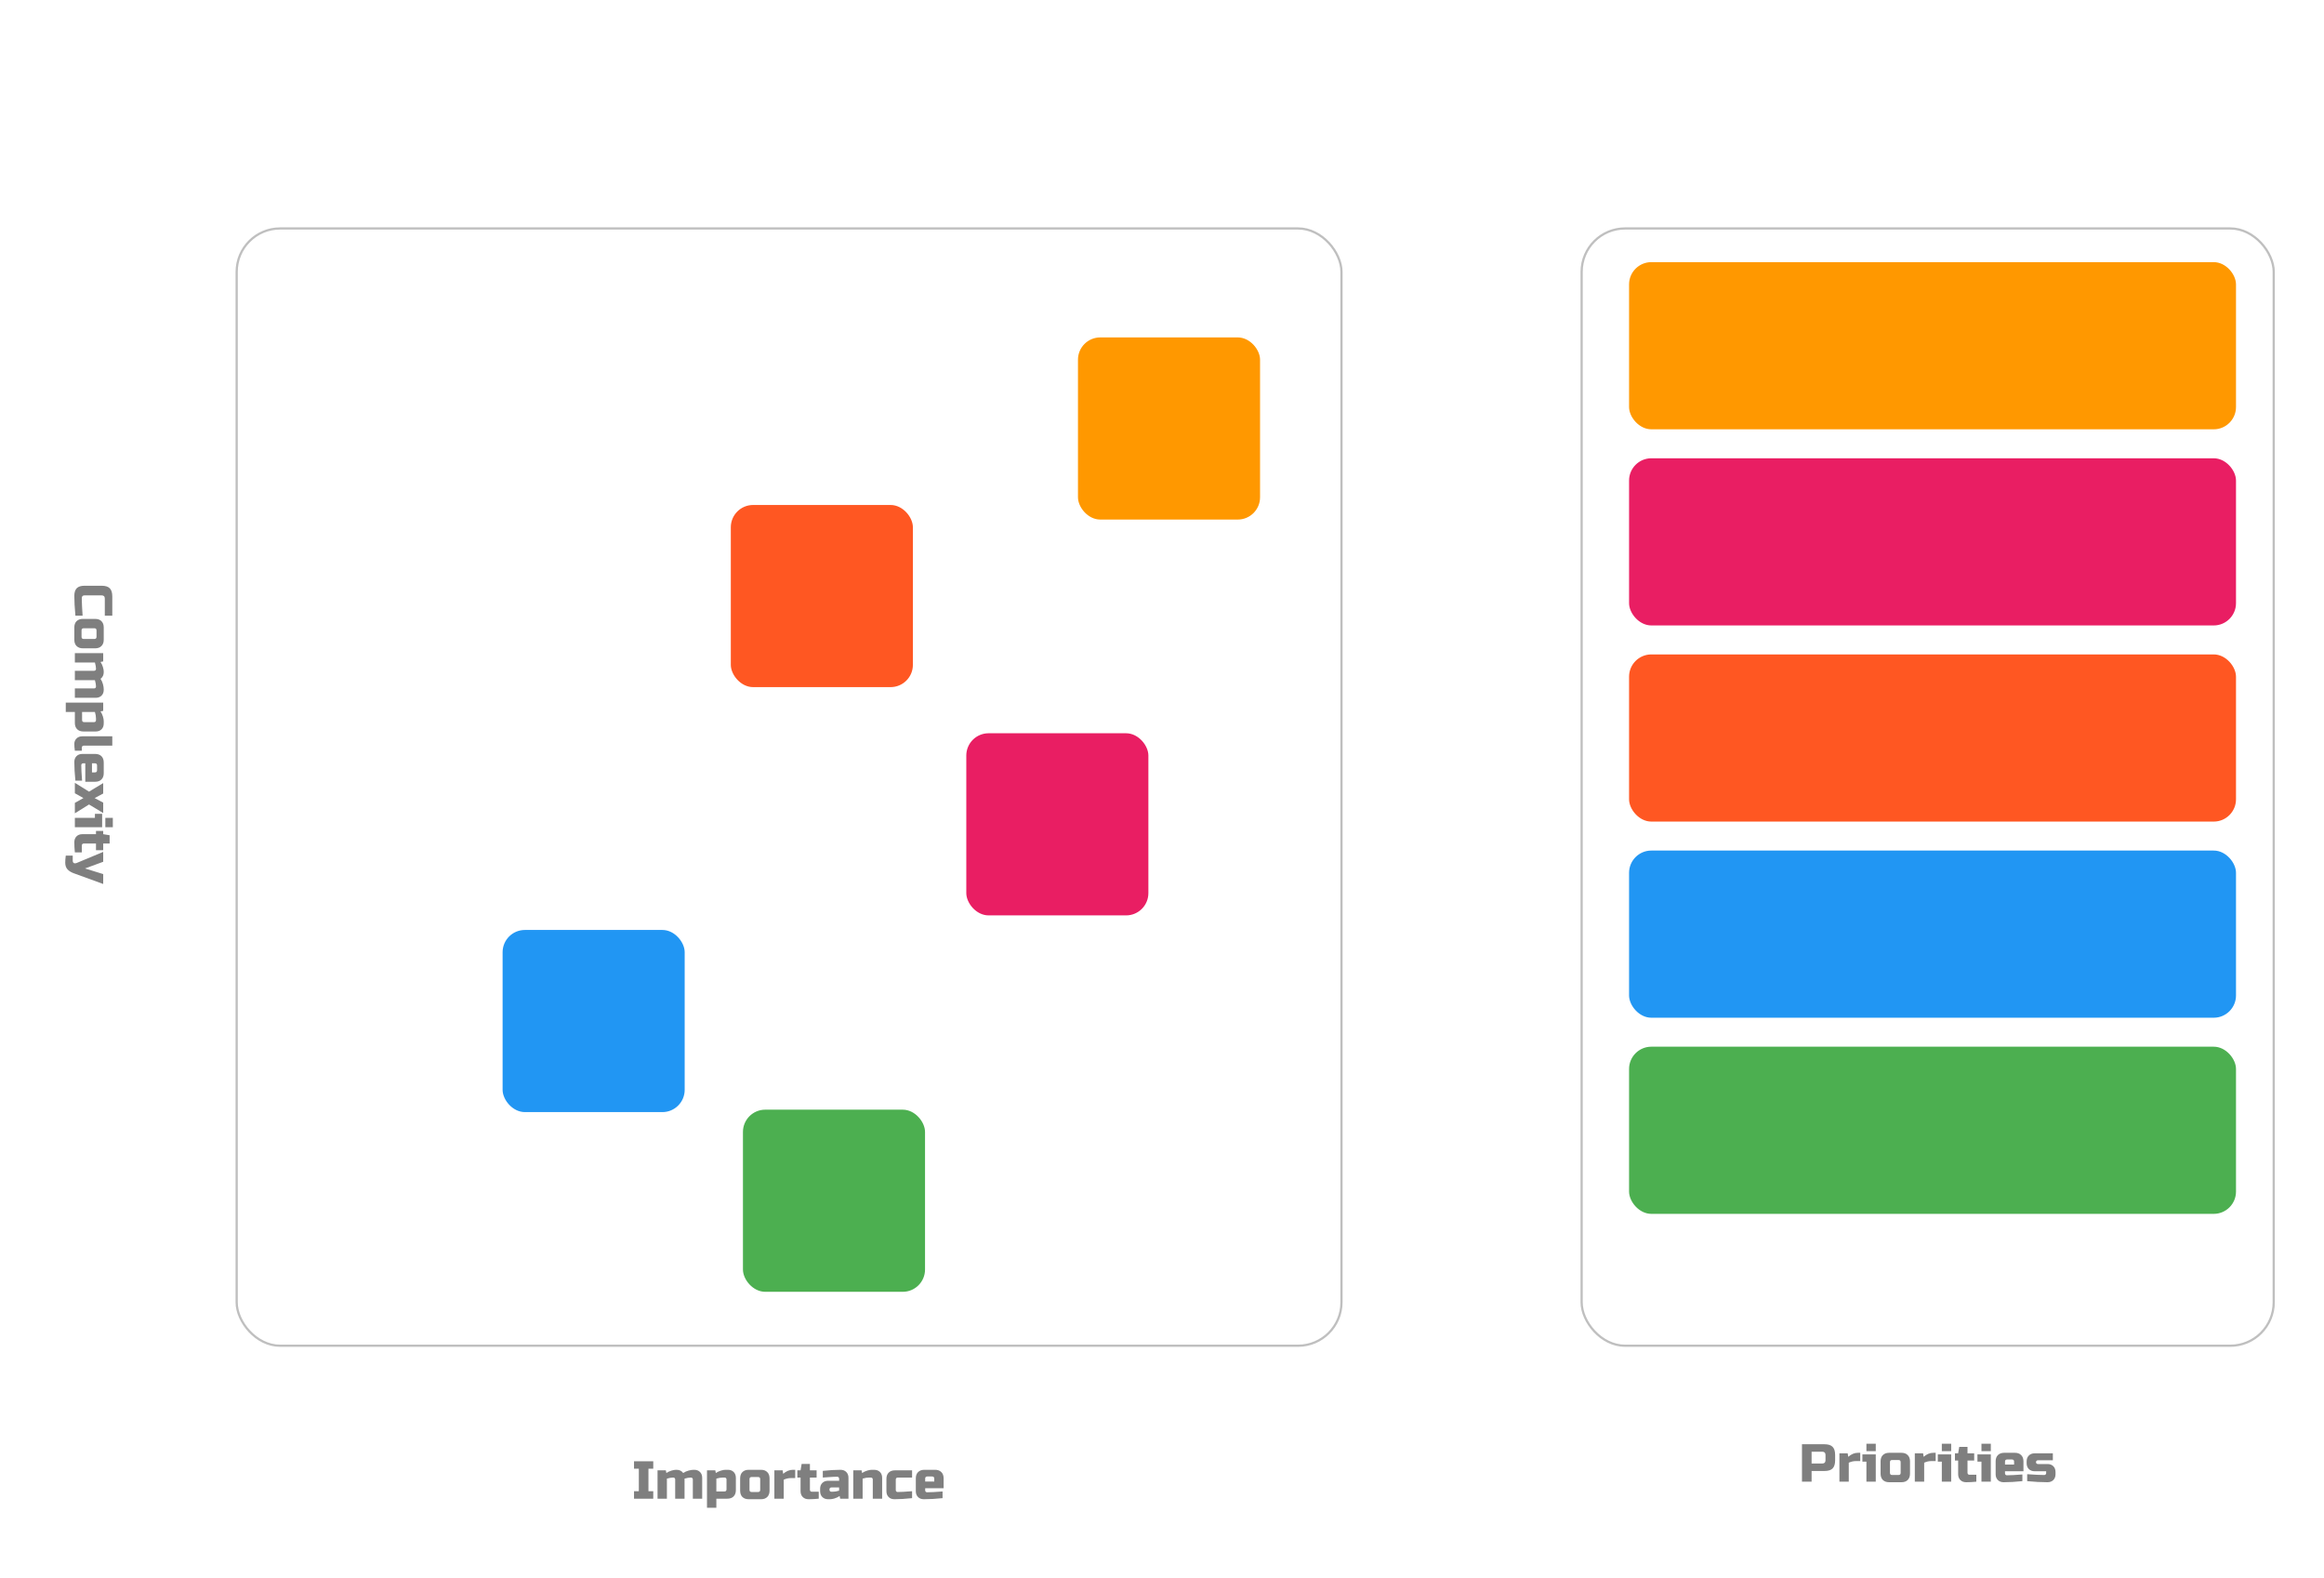
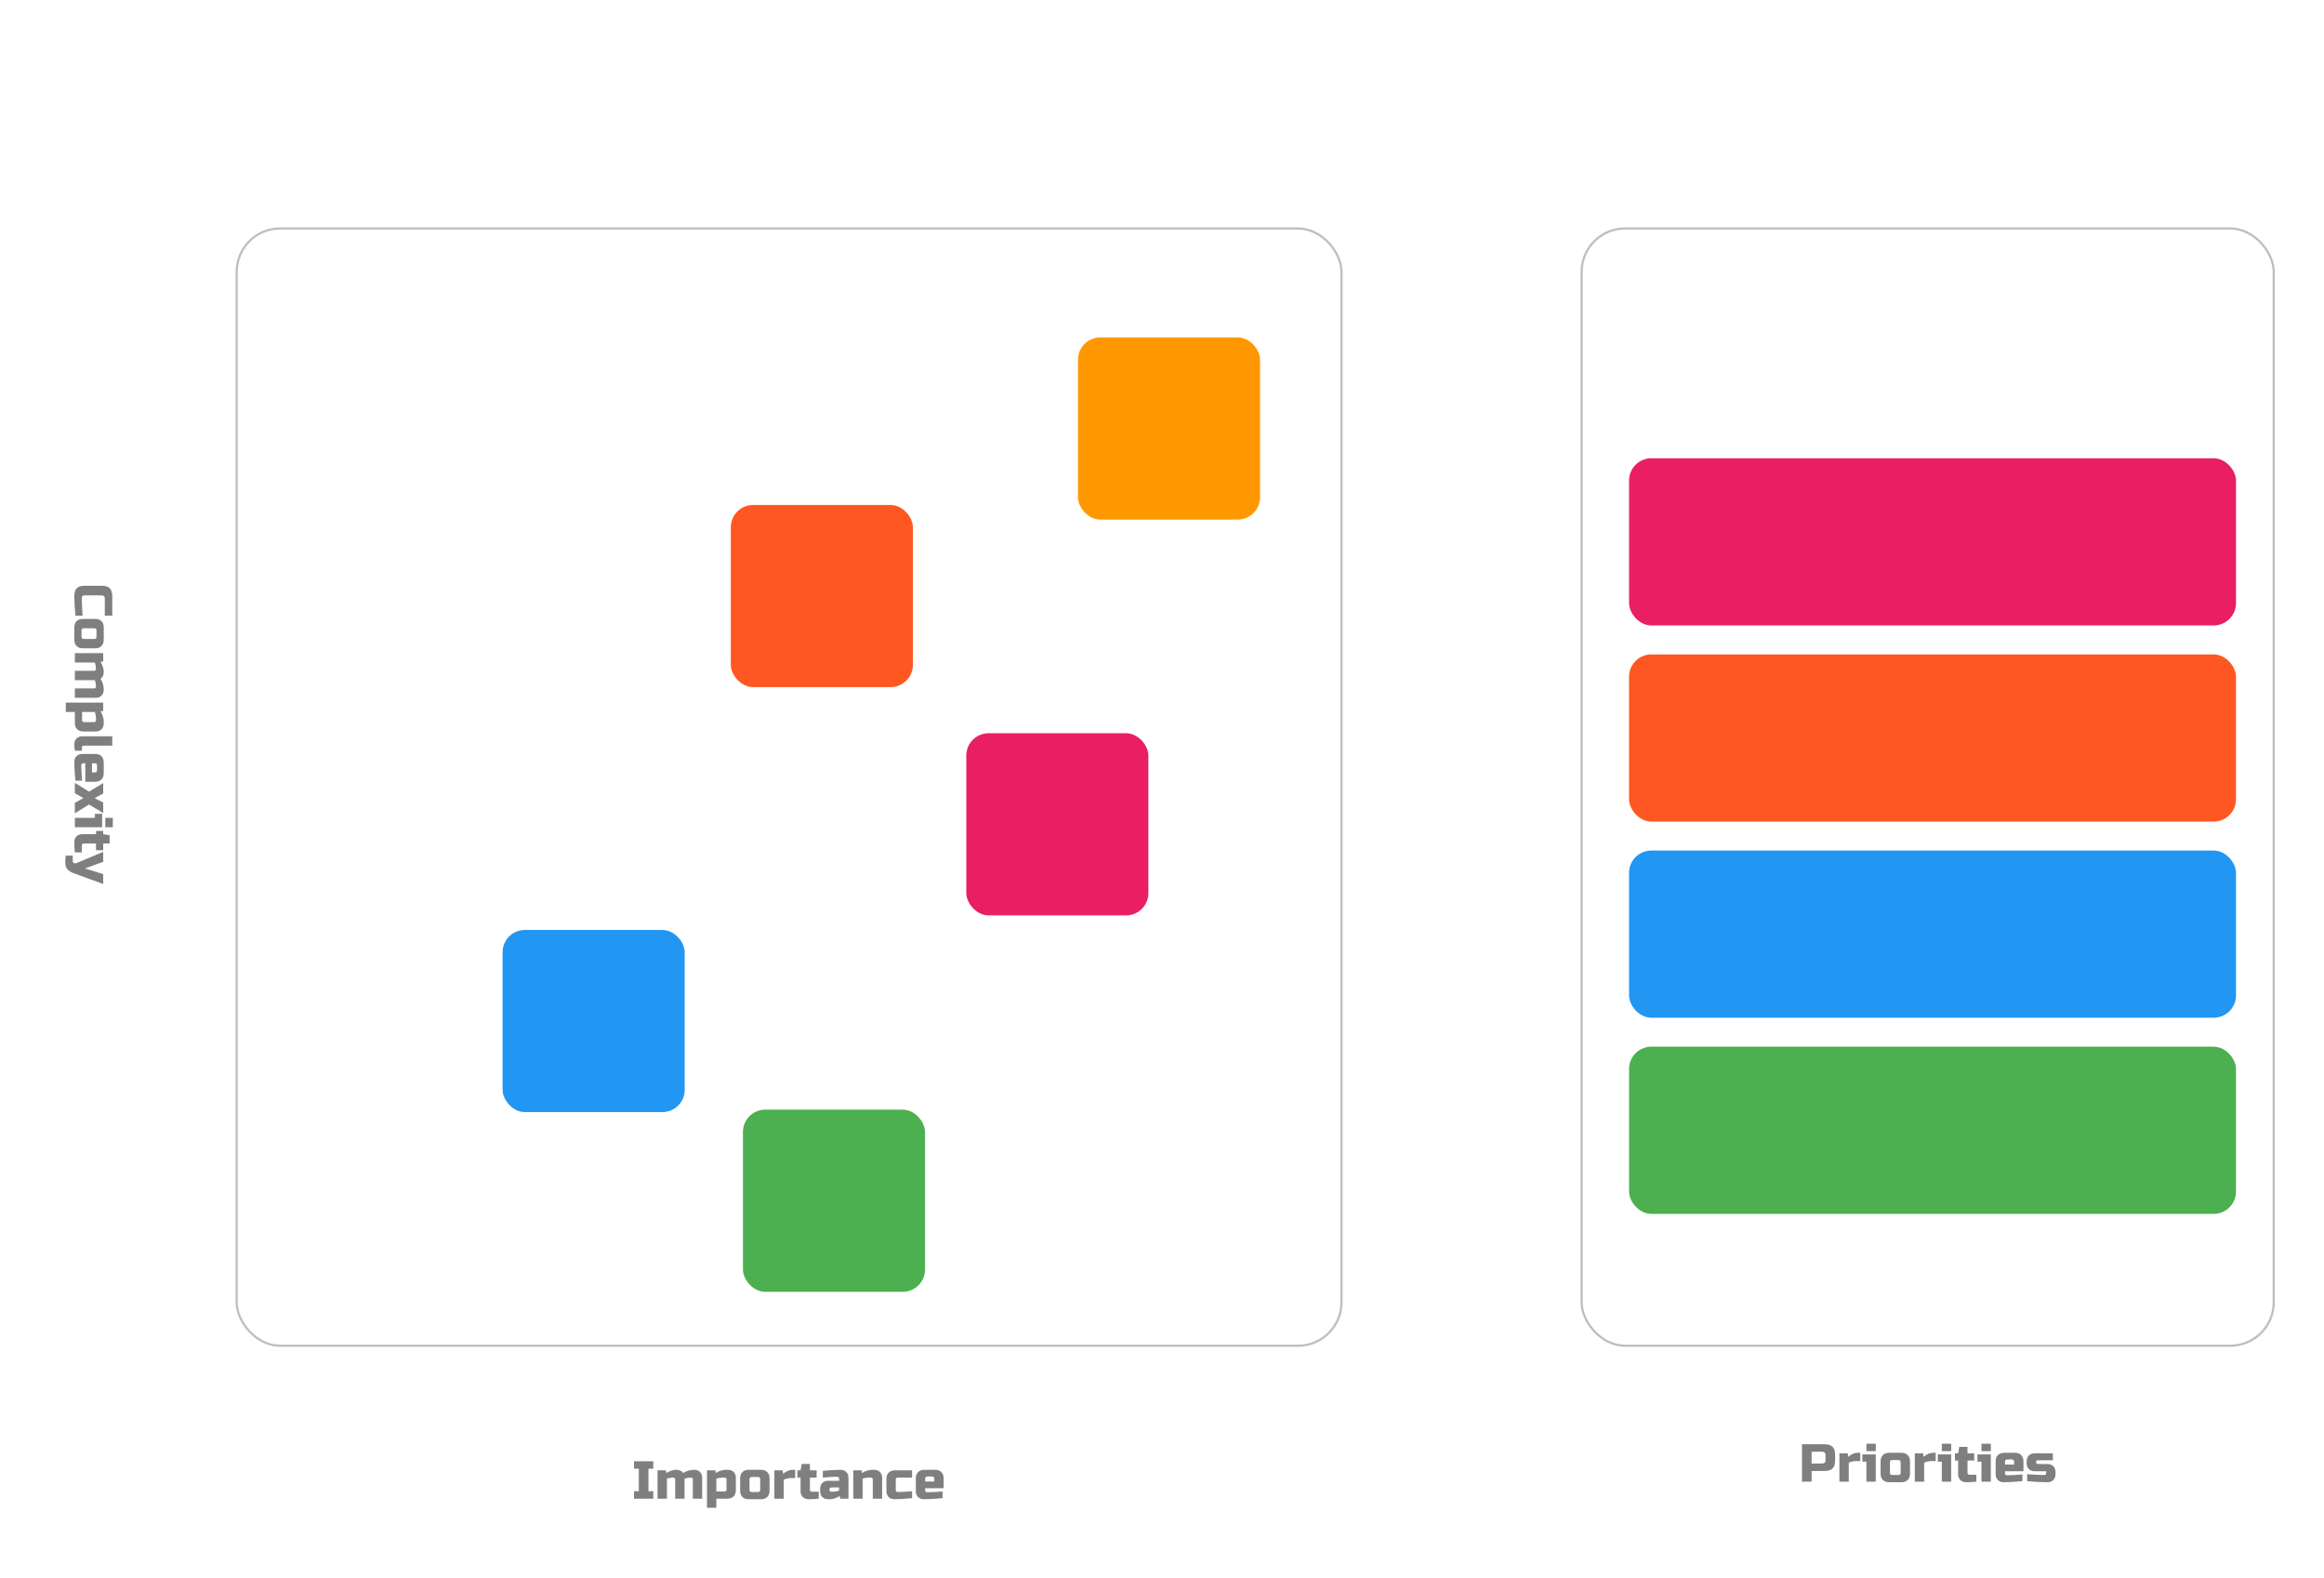
<svg xmlns="http://www.w3.org/2000/svg" width="1043" height="708" viewBox="0 0 1043 708" fill="none">
  <g filter="url(#filter0_d_226_1065)">
    <rect x="105.716" y="98" width="496.836" height="502.284" rx="20" fill="white" />
    <rect x="106.216" y="98.5" width="495.836" height="501.284" rx="19.5" stroke="black" stroke-opacity="0.25" />
  </g>
  <g filter="url(#filter1_d_226_1065)">
    <path d="M544.765 613.409L575.002 622.551C577.851 623.413 577.842 627.449 574.99 628.298L544.673 637.322C542.837 637.869 540.992 636.493 540.992 634.577C540.992 631.941 538.855 629.804 536.219 629.804H127.507C125.1 629.804 123.149 627.853 123.149 625.446C123.149 623.039 125.1 621.087 127.507 621.087H421.142H536.115C538.809 621.087 540.992 618.904 540.992 616.21C540.992 614.248 542.887 612.841 544.765 613.409Z" fill="white" />
  </g>
  <g filter="url(#filter2_d_226_1065)">
    <path d="M92.591 539.229L83.448 569.465C82.587 572.314 78.551 572.305 77.701 569.453L68.678 539.136C68.131 537.3 69.507 535.455 71.423 535.455C74.059 535.455 76.196 533.318 76.196 530.682L76.196 121.97C76.196 119.563 78.147 117.612 80.554 117.612C82.961 117.612 84.913 119.563 84.913 121.97L84.913 415.605L84.913 530.578C84.913 533.272 87.096 535.455 89.79 535.455C91.752 535.455 93.159 537.35 92.591 539.229Z" fill="white" />
  </g>
  <path d="M293.182 672.403H284.542V669.043H286.702V658.963H284.542V655.603H293.182V658.963H291.022V669.043H293.182V672.403ZM303.62 659.443C304.916 659.443 305.916 659.923 306.62 660.883C307.356 660.387 308.148 660.027 308.996 659.803C309.86 659.563 310.628 659.443 311.3 659.443H311.54C312.628 659.443 313.5 659.771 314.156 660.427C314.812 661.083 315.14 661.955 315.14 663.043V672.403H310.94V663.763C310.94 663.523 310.86 663.323 310.7 663.163C310.54 663.003 310.34 662.923 310.1 662.923H309.98C309.26 662.923 308.34 663.083 307.22 663.403V672.403H303.02V663.763C303.02 663.523 302.94 663.323 302.78 663.163C302.62 663.003 302.42 662.923 302.18 662.923H302.06C301.34 662.923 300.42 663.083 299.3 663.403V672.403H295.1V659.683H298.82L299.06 660.883C299.812 660.387 300.58 660.027 301.364 659.803C302.164 659.563 302.836 659.443 303.38 659.443H303.62ZM324.375 662.923C323.527 662.923 322.567 663.083 321.495 663.403V669.163H325.095C325.735 669.163 326.055 668.843 326.055 668.203V663.763C326.055 663.523 325.975 663.323 325.815 663.163C325.655 663.003 325.455 662.923 325.215 662.923H324.375ZM321.495 672.403V676.483H317.295V659.683H321.015L321.255 660.883C322.007 660.387 322.775 660.027 323.559 659.803C324.359 659.563 325.031 659.443 325.575 659.443H326.655C327.743 659.443 328.615 659.771 329.271 660.427C329.927 661.083 330.255 661.955 330.255 663.043V668.563C330.255 669.763 329.911 670.707 329.223 671.395C328.551 672.067 327.615 672.403 326.415 672.403H321.495ZM345.373 668.803C345.373 670.003 345.029 670.947 344.341 671.635C343.669 672.307 342.733 672.643 341.533 672.643H336.013C334.813 672.643 333.869 672.307 333.181 671.635C332.509 670.947 332.173 670.003 332.173 668.803V663.283C332.173 662.083 332.509 661.147 333.181 660.475C333.869 659.787 334.813 659.443 336.013 659.443H341.533C342.733 659.443 343.669 659.787 344.341 660.475C345.029 661.147 345.373 662.083 345.373 663.283V668.803ZM341.173 663.643C341.173 663.003 340.853 662.683 340.213 662.683H337.333C336.693 662.683 336.373 663.003 336.373 663.643V668.443C336.373 669.083 336.693 669.403 337.333 669.403H340.213C340.853 669.403 341.173 669.083 341.173 668.443V663.643ZM354.85 663.163C353.842 663.163 352.802 663.403 351.73 663.883V672.403H347.53V659.683H351.25L351.49 661.243C352.866 660.043 354.306 659.443 355.81 659.443H356.89V663.163H354.85ZM367.449 672.403C365.897 672.563 364.377 672.643 362.889 672.643C361.801 672.643 360.929 672.315 360.273 671.659C359.617 671.003 359.289 670.131 359.289 669.043V662.923H357.849V659.683H359.289L359.769 656.803H363.489V659.683H366.489V662.923H363.489V668.443C363.489 668.683 363.569 668.883 363.729 669.043C363.889 669.203 364.089 669.283 364.329 669.283H367.449V672.403ZM373.71 669.283C374.558 669.283 375.518 669.123 376.59 668.803V667.363H373.11C372.87 667.363 372.67 667.443 372.51 667.603C372.35 667.763 372.27 667.963 372.27 668.203V668.443C372.27 668.683 372.35 668.883 372.51 669.043C372.67 669.203 372.87 669.283 373.11 669.283H373.71ZM369.27 659.923C372.198 659.603 374.838 659.443 377.19 659.443C378.278 659.443 379.15 659.771 379.806 660.427C380.462 661.083 380.79 661.955 380.79 663.043V672.403H377.07L376.83 671.203C376.078 671.699 375.302 672.067 374.502 672.307C373.718 672.531 373.054 672.643 372.51 672.643H371.67C370.582 672.643 369.71 672.315 369.054 671.659C368.398 671.003 368.07 670.131 368.07 669.043V667.963C368.07 666.875 368.398 666.003 369.054 665.347C369.71 664.691 370.582 664.363 371.67 664.363H376.59V663.403C376.59 663.163 376.51 662.963 376.35 662.803C376.19 662.643 375.99 662.563 375.75 662.563C374.71 662.563 373.558 662.611 372.294 662.707C371.046 662.803 370.038 662.875 369.27 662.923V659.923ZM390.024 662.923C389.176 662.923 388.216 663.083 387.144 663.403V672.403H382.944V659.683H386.664L386.904 660.883C387.656 660.387 388.424 660.027 389.208 659.803C390.008 659.563 390.68 659.443 391.224 659.443H392.304C393.392 659.443 394.264 659.771 394.92 660.427C395.576 661.083 395.904 661.955 395.904 663.043V672.403H391.704V663.763C391.704 663.523 391.624 663.323 391.464 663.163C391.304 663.003 391.104 662.923 390.864 662.923H390.024ZM409.341 672.163C406.349 672.483 403.709 672.643 401.421 672.643C400.333 672.643 399.461 672.315 398.805 671.659C398.149 671.003 397.821 670.131 397.821 669.043V663.523C397.821 662.323 398.157 661.387 398.829 660.715C399.517 660.027 400.461 659.683 401.661 659.683H409.341V662.923H402.981C402.341 662.923 402.021 663.243 402.021 663.883V668.563C402.021 668.803 402.101 669.003 402.261 669.163C402.421 669.323 402.621 669.403 402.861 669.403C404.301 669.403 406.461 669.283 409.341 669.043V672.163ZM416.176 662.443C415.536 662.443 415.216 662.763 415.216 663.403V664.723H419.296V663.403C419.296 662.763 418.976 662.443 418.336 662.443H416.176ZM423.016 672.163C419.928 672.483 417.128 672.643 414.616 672.643C413.528 672.643 412.656 672.315 412 671.659C411.344 671.003 411.016 670.131 411.016 669.043V663.283C411.016 662.083 411.352 661.147 412.024 660.475C412.712 659.787 413.656 659.443 414.856 659.443H419.656C420.856 659.443 421.792 659.787 422.464 660.475C423.152 661.147 423.496 662.083 423.496 663.283V667.723H415.216V668.683C415.216 668.923 415.296 669.123 415.456 669.283C415.616 669.443 415.816 669.523 416.056 669.523C417.64 669.523 419.96 669.403 423.016 669.163V672.163Z" fill="black" fill-opacity="0.5" />
  <path d="M33.837 276.237C33.517 272.669 33.357 269.709 33.357 267.357C33.357 265.789 33.725 264.637 34.461 263.901C35.197 263.165 36.349 262.797 37.917 262.797L45.597 262.797C47.277 262.797 48.493 263.173 49.245 263.925C50.013 264.693 50.397 265.917 50.397 267.597L50.397 276.237L47.037 276.237L47.037 268.557C47.037 267.597 46.557 267.117 45.597 267.117L37.917 267.117C37.549 267.117 37.253 267.221 37.029 267.429C36.821 267.653 36.717 267.933 36.717 268.269C36.717 268.605 36.717 268.973 36.717 269.373C36.733 269.773 36.749 270.189 36.765 270.621C36.781 271.053 36.797 271.485 36.813 271.917C36.829 272.365 36.861 272.933 36.909 273.621C36.957 274.325 37.013 275.197 37.077 276.237L33.837 276.237ZM37.197 290.879C35.997 290.879 35.053 290.535 34.365 289.847C33.693 289.175 33.357 288.239 33.357 287.039L33.357 281.519C33.357 280.319 33.693 279.375 34.365 278.687C35.053 278.015 35.997 277.679 37.197 277.679L42.717 277.679C43.917 277.679 44.853 278.015 45.525 278.687C46.213 279.375 46.557 280.319 46.557 281.519L46.557 287.039C46.557 288.239 46.213 289.175 45.525 289.847C44.853 290.535 43.917 290.879 42.717 290.879L37.197 290.879ZM42.357 286.679C42.997 286.679 43.317 286.359 43.317 285.719L43.317 282.839C43.317 282.199 42.997 281.879 42.357 281.879L37.557 281.879C36.917 281.879 36.597 282.199 36.597 282.839L36.597 285.719C36.597 286.359 36.917 286.679 37.557 286.679L42.357 286.679ZM46.557 301.557C46.557 302.853 46.077 303.853 45.117 304.557C45.613 305.293 45.973 306.085 46.197 306.933C46.437 307.797 46.557 308.565 46.557 309.237L46.557 309.477C46.557 310.565 46.229 311.437 45.573 312.093C44.917 312.749 44.045 313.077 42.957 313.077L33.597 313.077L33.597 308.877L42.237 308.877C42.477 308.877 42.677 308.797 42.837 308.637C42.997 308.477 43.077 308.277 43.077 308.037L43.077 307.917C43.077 307.197 42.917 306.277 42.597 305.157L33.597 305.157L33.597 300.957L42.237 300.957C42.477 300.957 42.677 300.877 42.837 300.717C42.997 300.557 43.077 300.357 43.077 300.117L43.077 299.997C43.077 299.277 42.917 298.357 42.597 297.237L33.597 297.237L33.597 293.037L46.317 293.037L46.317 296.757L45.117 296.997C45.613 297.749 45.973 298.517 46.197 299.301C46.437 300.101 46.557 300.773 46.557 301.317L46.557 301.557ZM43.077 322.312C43.077 321.464 42.917 320.504 42.597 319.432L36.837 319.432L36.837 323.032C36.837 323.672 37.157 323.992 37.797 323.992L42.237 323.992C42.477 323.992 42.677 323.912 42.837 323.752C42.997 323.592 43.077 323.392 43.077 323.152L43.077 322.312ZM33.597 319.432L29.517 319.432L29.517 315.232L46.317 315.232L46.317 318.952L45.117 319.192C45.613 319.944 45.973 320.712 46.197 321.496C46.437 322.296 46.557 322.968 46.557 323.512L46.557 324.592C46.557 325.68 46.229 326.552 45.573 327.208C44.917 327.864 44.045 328.192 42.957 328.192L37.437 328.192C36.237 328.192 35.293 327.848 34.605 327.16C33.933 326.488 33.597 325.552 33.597 324.352L33.597 319.432ZM33.597 336.829C33.437 335.757 33.357 334.733 33.357 333.757C33.357 332.797 33.685 331.989 34.341 331.333C34.997 330.677 35.869 330.349 36.957 330.349L50.397 330.349L50.397 334.549L37.557 334.549C37.317 334.549 37.117 334.629 36.957 334.789C36.797 334.949 36.717 335.149 36.717 335.389L36.717 336.829L33.597 336.829ZM43.557 343.425C43.557 342.785 43.237 342.465 42.597 342.465L41.277 342.465L41.277 346.545L42.597 346.545C43.237 346.545 43.557 346.225 43.557 345.585L43.557 343.425ZM33.837 350.265C33.517 347.177 33.357 344.377 33.357 341.865C33.357 340.777 33.685 339.905 34.341 339.249C34.997 338.593 35.869 338.265 36.957 338.265L42.717 338.265C43.917 338.265 44.853 338.601 45.525 339.273C46.213 339.961 46.557 340.905 46.557 342.105L46.557 346.905C46.557 348.105 46.213 349.041 45.525 349.713C44.853 350.401 43.917 350.745 42.717 350.745L38.277 350.745L38.277 342.465L37.317 342.465C37.077 342.465 36.877 342.545 36.717 342.705C36.557 342.865 36.477 343.065 36.477 343.305C36.477 344.889 36.597 347.209 36.837 350.265L33.837 350.265ZM46.317 360.102L46.317 364.782L39.957 360.942L33.597 364.902L33.597 360.222L37.437 358.062L33.597 355.902L33.597 351.222L39.957 355.182L46.317 351.342L46.317 356.022L42.477 358.062L46.317 360.102ZM45.837 371.137L33.597 371.137L33.597 366.937L42.597 366.937L42.597 365.137L45.837 365.137L45.837 371.137ZM50.637 366.937L50.637 371.137L47.277 371.137L47.277 366.937L50.637 366.937ZM33.597 382.424C33.437 380.872 33.357 379.352 33.357 377.864C33.357 376.776 33.685 375.904 34.341 375.248C34.997 374.592 35.869 374.264 36.957 374.264L43.077 374.264L43.077 372.824L46.317 372.824L46.317 374.264L49.197 374.744L49.197 378.464L46.317 378.464L46.317 381.464L43.077 381.464L43.077 378.464L37.557 378.464C37.317 378.464 37.117 378.544 36.957 378.704C36.797 378.864 36.717 379.064 36.717 379.304L36.717 382.424L33.597 382.424ZM29.277 387.006C29.277 386.158 29.357 385.118 29.517 383.886L32.637 383.886L32.637 386.046C32.637 386.654 32.805 387.046 33.141 387.222C33.477 387.414 33.949 387.382 34.557 387.126L46.317 382.206L46.317 386.646L38.157 389.646L46.317 392.166L46.317 396.606L33.117 391.806C31.853 391.342 30.901 390.742 30.261 390.006C29.605 389.27 29.277 388.27 29.277 387.006Z" fill="black" fill-opacity="0.5" />
  <rect x="483.791" y="151.388" width="81.716" height="81.716" rx="10" fill="#FF9800" />
  <rect x="327.985" y="226.567" width="81.716" height="81.716" rx="10" fill="#FF5722" />
  <rect x="433.671" y="328.985" width="81.716" height="81.716" rx="10" fill="#E91E63" />
  <rect x="225.567" y="417.239" width="81.716" height="81.716" rx="10" fill="#2196F3" />
  <rect x="333.433" y="497.866" width="81.716" height="81.716" rx="10" fill="#4CAF50" />
  <g filter="url(#filter3_d_226_1065)">
    <rect x="709.328" y="98" width="311.612" height="502.284" rx="20" fill="white" />
    <rect x="709.828" y="98.5" width="310.612" height="501.284" rx="19.5" stroke="black" stroke-opacity="0.25" />
  </g>
  <path d="M808.718 647.976H818.798C820.478 647.976 821.694 648.36 822.446 649.128C823.214 649.88 823.598 651.096 823.598 652.776V655.176C823.598 656.856 823.214 658.08 822.446 658.848C821.694 659.6 820.478 659.976 818.798 659.976H813.038V664.776H808.718V647.976ZM819.278 652.776C819.278 651.816 818.798 651.336 817.838 651.336H813.038V656.616H817.838C818.798 656.616 819.278 656.136 819.278 655.176V652.776ZM832.838 655.536C831.83 655.536 830.79 655.776 829.718 656.256V664.776H825.518V652.056H829.238L829.478 653.616C830.854 652.416 832.294 651.816 833.798 651.816H834.878V655.536H832.838ZM841.837 652.536V664.776H837.637V655.776H835.837V652.536H841.837ZM837.637 647.736H841.837V651.096H837.637V647.736ZM857.204 661.176C857.204 662.376 856.86 663.32 856.172 664.008C855.5 664.68 854.564 665.016 853.364 665.016H847.844C846.644 665.016 845.7 664.68 845.012 664.008C844.34 663.32 844.004 662.376 844.004 661.176V655.656C844.004 654.456 844.34 653.52 845.012 652.848C845.7 652.16 846.644 651.816 847.844 651.816H853.364C854.564 651.816 855.5 652.16 856.172 652.848C856.86 653.52 857.204 654.456 857.204 655.656V661.176ZM853.004 656.016C853.004 655.376 852.684 655.056 852.044 655.056H849.164C848.524 655.056 848.204 655.376 848.204 656.016V660.816C848.204 661.456 848.524 661.776 849.164 661.776H852.044C852.684 661.776 853.004 661.456 853.004 660.816V656.016ZM866.681 655.536C865.673 655.536 864.633 655.776 863.561 656.256V664.776H859.361V652.056H863.081L863.321 653.616C864.697 652.416 866.137 651.816 867.641 651.816H868.721V655.536H866.681ZM875.68 652.536V664.776H871.48V655.776H869.68V652.536H875.68ZM871.48 647.736H875.68V651.096H871.48V647.736ZM886.968 664.776C885.416 664.936 883.896 665.016 882.408 665.016C881.32 665.016 880.448 664.688 879.792 664.032C879.136 663.376 878.808 662.504 878.808 661.416V655.296H877.368V652.056H878.808L879.288 649.176H883.008V652.056H886.008V655.296H883.008V660.816C883.008 661.056 883.088 661.256 883.248 661.416C883.408 661.576 883.608 661.656 883.848 661.656H886.968V664.776ZM893.469 652.536V664.776H889.269V655.776H887.469V652.536H893.469ZM889.269 647.736H893.469V651.096H889.269V647.736ZM900.797 654.816C900.157 654.816 899.837 655.136 899.837 655.776V657.096H903.917V655.776C903.917 655.136 903.597 654.816 902.957 654.816H900.797ZM907.637 664.536C904.549 664.856 901.749 665.016 899.237 665.016C898.149 665.016 897.277 664.688 896.621 664.032C895.965 663.376 895.637 662.504 895.637 661.416V655.656C895.637 654.456 895.973 653.52 896.645 652.848C897.333 652.16 898.277 651.816 899.477 651.816H904.277C905.477 651.816 906.413 652.16 907.085 652.848C907.773 653.52 908.117 654.456 908.117 655.656V660.096H899.837V661.056C899.837 661.296 899.917 661.496 900.077 661.656C900.237 661.816 900.437 661.896 900.677 661.896C902.261 661.896 904.581 661.776 907.637 661.536V664.536ZM909.788 661.416C913.036 661.656 915.596 661.776 917.468 661.776C917.708 661.776 917.908 661.696 918.068 661.536C918.228 661.376 918.308 661.176 918.308 660.936V660.096H913.148C912.06 660.096 911.188 659.768 910.532 659.112C909.876 658.456 909.548 657.584 909.548 656.496V655.656C909.548 654.568 909.876 653.696 910.532 653.04C911.188 652.384 912.06 652.056 913.148 652.056H921.308V655.176H914.588C914.348 655.176 914.148 655.256 913.988 655.416C913.828 655.576 913.748 655.776 913.748 656.016C913.748 656.256 913.828 656.456 913.988 656.616C914.148 656.776 914.348 656.856 914.588 656.856H918.908C919.996 656.856 920.868 657.184 921.524 657.84C922.18 658.496 922.508 659.368 922.508 660.456V661.416C922.508 662.504 922.18 663.376 921.524 664.032C920.868 664.688 919.996 665.016 918.908 665.016C916.076 665.016 913.036 664.856 909.788 664.536V661.416Z" fill="black" fill-opacity="0.5" />
-   <rect x="731.119" y="117.612" width="272.388" height="75" rx="10" fill="#FF9800" />
  <rect x="731.119" y="205.612" width="272.388" height="75" rx="10" fill="#E91E63" />
  <rect x="731.119" y="293.612" width="272.388" height="75" rx="10" fill="#FF5722" />
  <rect x="731.119" y="381.612" width="272.388" height="75" rx="10" fill="#2196F3" />
  <rect x="731.119" y="469.612" width="272.388" height="75" rx="10" fill="#4CAF50" />
  <g filter="url(#filter4_d_226_1065)">
    <path d="M642.285 325.621L676.316 345.406C678.306 346.563 678.306 349.437 676.316 350.594L642.285 370.379C640.285 371.542 637.777 370.099 637.777 367.786V328.214C637.777 325.901 640.285 324.458 642.285 325.621Z" fill="white" />
  </g>
  <defs>
    <filter id="filter0_d_226_1065" x="101.716" y="98" width="504.835" height="510.284" filterUnits="userSpaceOnUse" color-interpolation-filters="sRGB">
      <feFlood flood-opacity="0" result="BackgroundImageFix" />
      <feColorMatrix in="SourceAlpha" type="matrix" values="0 0 0 0 0 0 0 0 0 0 0 0 0 0 0 0 0 0 127 0" result="hardAlpha" />
      <feOffset dy="4" />
      <feGaussianBlur stdDeviation="2" />
      <feComposite in2="hardAlpha" operator="out" />
      <feColorMatrix type="matrix" values="0 0 0 0 0 0 0 0 0 0 0 0 0 0 0 0 0 0 0.25 0" />
      <feBlend mode="normal" in2="BackgroundImageFix" result="effect1_dropShadow_226_1065" />
      <feBlend mode="normal" in="SourceGraphic" in2="effect1_dropShadow_226_1065" result="shape" />
    </filter>
    <filter id="filter1_d_226_1065" x="119.149" y="613.282" width="461.985" height="32.161" filterUnits="userSpaceOnUse" color-interpolation-filters="sRGB">
      <feFlood flood-opacity="0" result="BackgroundImageFix" />
      <feColorMatrix in="SourceAlpha" type="matrix" values="0 0 0 0 0 0 0 0 0 0 0 0 0 0 0 0 0 0 127 0" result="hardAlpha" />
      <feOffset dy="4" />
      <feGaussianBlur stdDeviation="2" />
      <feComposite in2="hardAlpha" operator="out" />
      <feColorMatrix type="matrix" values="0 0 0 0 0 0 0 0 0 0 0 0 0 0 0 0 0 0 0.25 0" />
      <feBlend mode="normal" in2="BackgroundImageFix" result="effect1_dropShadow_226_1065" />
      <feBlend mode="normal" in="SourceGraphic" in2="effect1_dropShadow_226_1065" result="shape" />
    </filter>
    <filter id="filter2_d_226_1065" x="64.557" y="117.612" width="32.161" height="461.985" filterUnits="userSpaceOnUse" color-interpolation-filters="sRGB">
      <feFlood flood-opacity="0" result="BackgroundImageFix" />
      <feColorMatrix in="SourceAlpha" type="matrix" values="0 0 0 0 0 0 0 0 0 0 0 0 0 0 0 0 0 0 127 0" result="hardAlpha" />
      <feOffset dy="4" />
      <feGaussianBlur stdDeviation="2" />
      <feComposite in2="hardAlpha" operator="out" />
      <feColorMatrix type="matrix" values="0 0 0 0 0 0 0 0 0 0 0 0 0 0 0 0 0 0 0.25 0" />
      <feBlend mode="normal" in2="BackgroundImageFix" result="effect1_dropShadow_226_1065" />
      <feBlend mode="normal" in="SourceGraphic" in2="effect1_dropShadow_226_1065" result="shape" />
    </filter>
    <filter id="filter3_d_226_1065" x="705.328" y="98" width="319.612" height="510.284" filterUnits="userSpaceOnUse" color-interpolation-filters="sRGB">
      <feFlood flood-opacity="0" result="BackgroundImageFix" />
      <feColorMatrix in="SourceAlpha" type="matrix" values="0 0 0 0 0 0 0 0 0 0 0 0 0 0 0 0 0 0 127 0" result="hardAlpha" />
      <feOffset dy="4" />
      <feGaussianBlur stdDeviation="2" />
      <feComposite in2="hardAlpha" operator="out" />
      <feColorMatrix type="matrix" values="0 0 0 0 0 0 0 0 0 0 0 0 0 0 0 0 0 0 0.25 0" />
      <feBlend mode="normal" in2="BackgroundImageFix" result="effect1_dropShadow_226_1065" />
      <feBlend mode="normal" in="SourceGraphic" in2="effect1_dropShadow_226_1065" result="shape" />
    </filter>
    <filter id="filter4_d_226_1065" x="633.777" y="325.21" width="48.031" height="53.58" filterUnits="userSpaceOnUse" color-interpolation-filters="sRGB">
      <feFlood flood-opacity="0" result="BackgroundImageFix" />
      <feColorMatrix in="SourceAlpha" type="matrix" values="0 0 0 0 0 0 0 0 0 0 0 0 0 0 0 0 0 0 127 0" result="hardAlpha" />
      <feOffset dy="4" />
      <feGaussianBlur stdDeviation="2" />
      <feComposite in2="hardAlpha" operator="out" />
      <feColorMatrix type="matrix" values="0 0 0 0 0 0 0 0 0 0 0 0 0 0 0 0 0 0 0.25 0" />
      <feBlend mode="normal" in2="BackgroundImageFix" result="effect1_dropShadow_226_1065" />
      <feBlend mode="normal" in="SourceGraphic" in2="effect1_dropShadow_226_1065" result="shape" />
    </filter>
  </defs>
</svg>